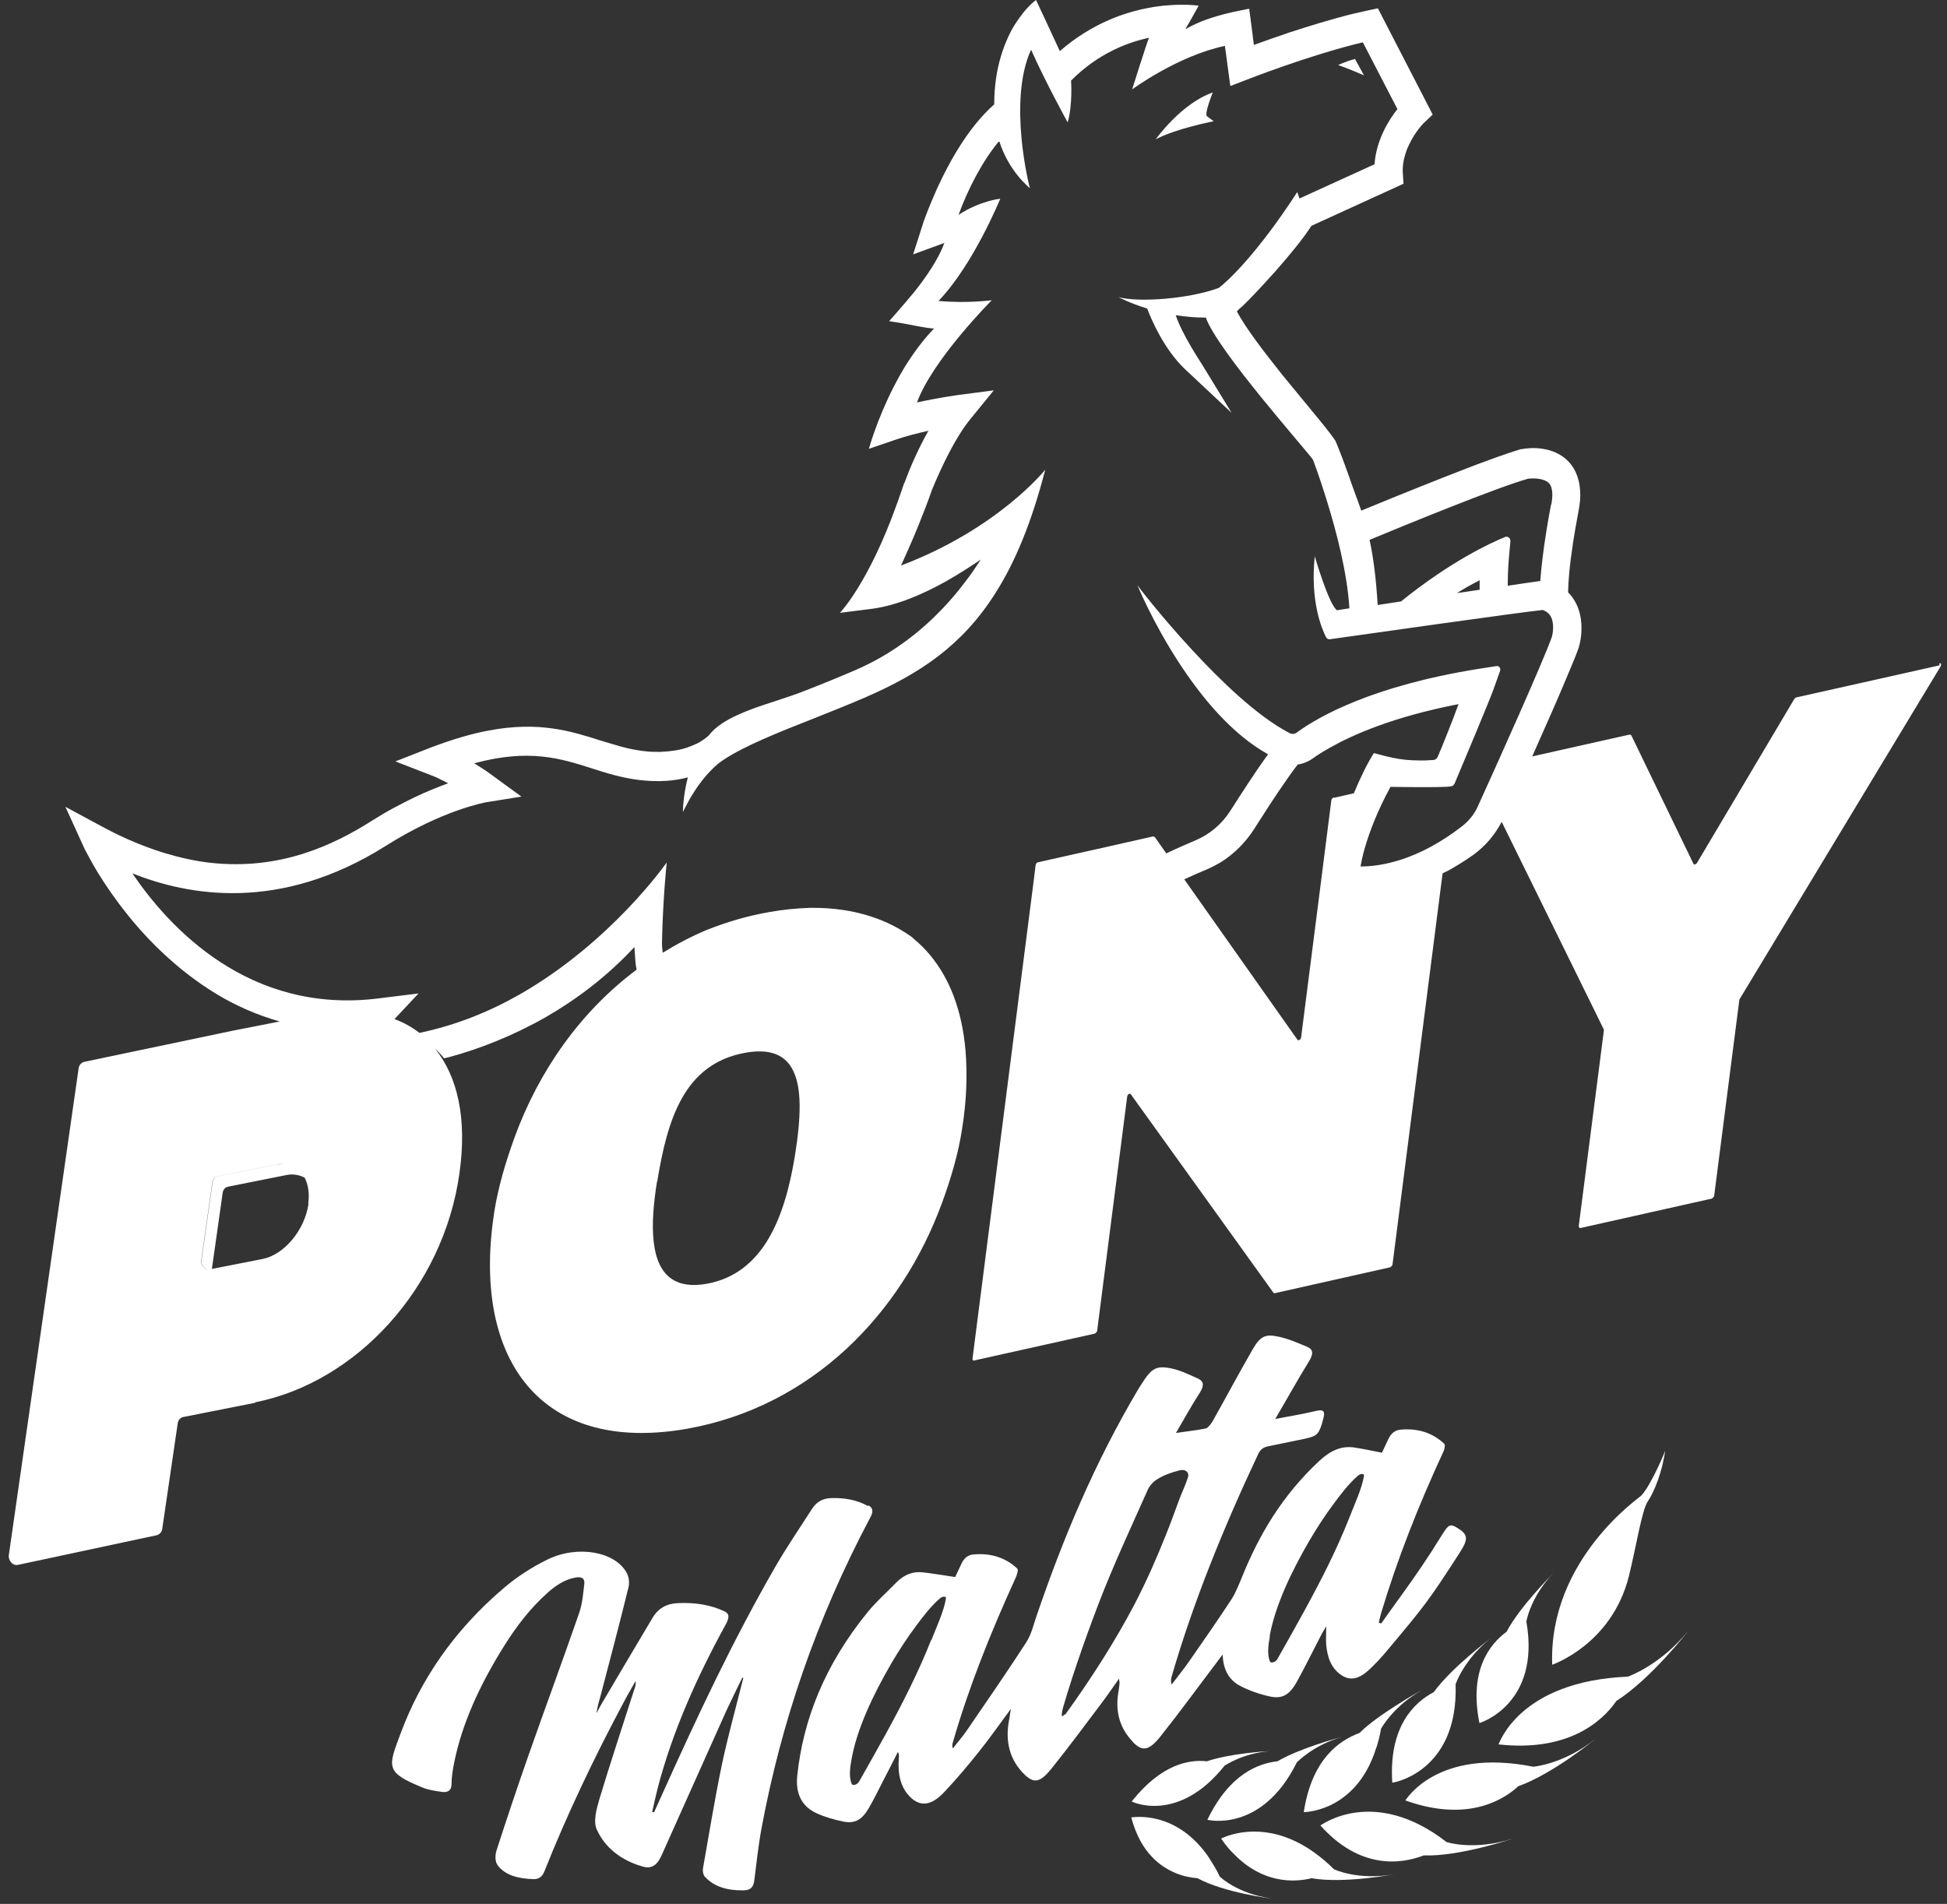
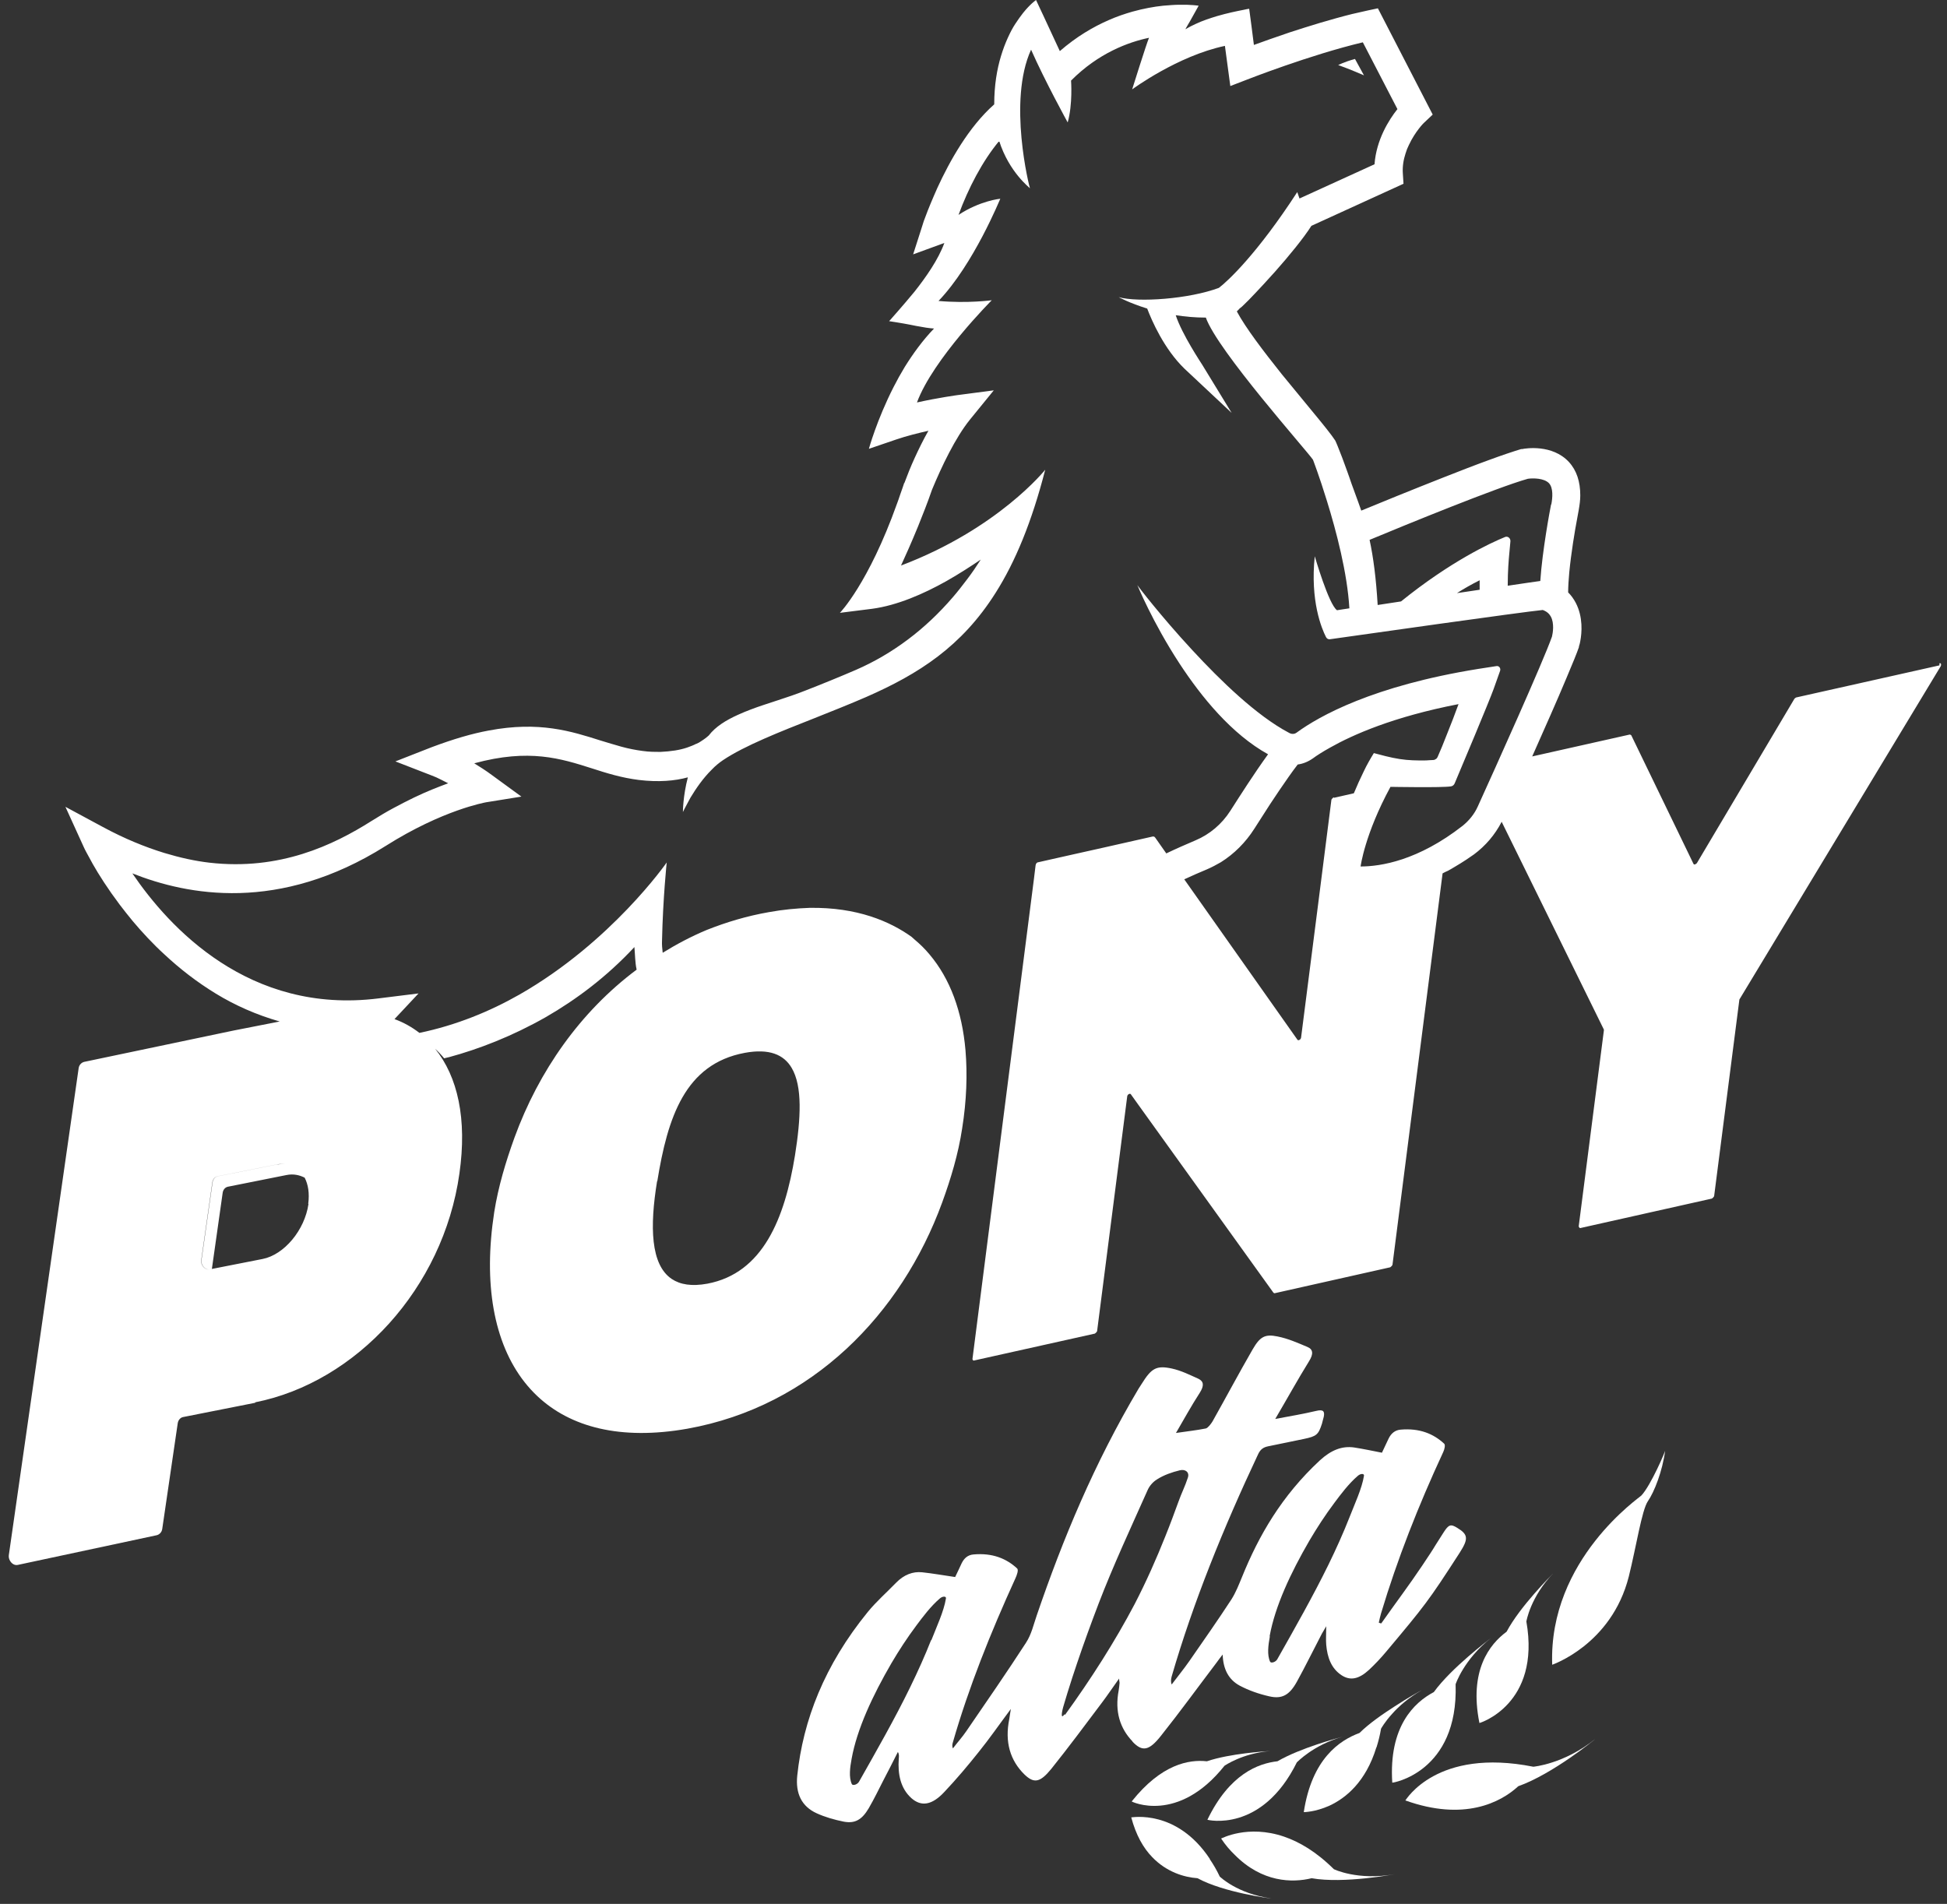
<svg xmlns="http://www.w3.org/2000/svg" width="136" height="133" viewBox="0 0 136 133" fill="none">
  <rect x="0" y="0" width="136" height="133" fill="#333333" stroke="none" />
  <path d="M98.177 125.777C102.257 127.238 104.814 125.926 106.054 124.78C108.454 123.933 111.451 121.476 111.435 121.476C109.254 123.236 107.105 123.419 107.105 123.419C100.342 122.073 98.209 125.744 98.162 125.777H98.177Z" fill="white" />
  <path d="M113.773 110.134C114.291 108.058 114.683 105.484 115.107 104.869C115.546 104.238 116.127 102.777 116.315 101.316C116.362 101.316 115.311 103.773 114.652 104.471C114.62 104.554 108.156 108.905 108.423 116.295C108.407 116.295 112.565 114.9 113.773 110.134Z" fill="white" />
-   <path d="M113.726 117.125C106.085 117.441 104.72 121.825 104.673 121.858C109.427 122.389 111.859 120.347 112.91 118.819C115.295 117.308 117.931 113.937 117.915 113.937C115.97 116.345 113.71 117.125 113.71 117.125H113.726Z" fill="white" />
  <path d="M105.238 113.986C104.045 114.866 102.602 116.693 103.339 120.363C103.339 120.38 107.638 119.068 106.618 113.272C106.618 113.272 106.901 111.545 108.517 109.884C108.376 110.034 106.179 112.209 105.238 113.986Z" fill="white" />
  <path d="M100.154 118.204C98.773 118.935 97 120.612 97.251 124.531C97.22 124.564 101.88 123.834 101.676 117.656C101.676 117.656 102.241 115.929 104.155 114.418C103.998 114.551 101.394 116.494 100.154 118.204Z" fill="white" />
-   <path d="M101.048 128.683C95.949 124.731 92.293 127.504 92.231 127.521C94.945 130.56 97.785 130.261 99.448 129.613C101.911 129.713 105.708 128.434 105.693 128.434C102.963 129.314 101.048 128.683 101.048 128.683Z" fill="white" />
  <path d="M96.153 122.057C96.279 121.659 96.388 121.227 96.467 120.762C96.467 120.762 96.718 120.297 97.251 119.716C97.707 119.201 98.381 118.603 99.307 118.072C99.181 118.138 98.365 118.586 97.424 119.201C96.593 119.732 95.635 120.396 94.961 121.061C93.564 121.575 91.634 122.871 91.07 126.591C91.07 126.591 91.854 126.591 92.858 126.142C94.004 125.611 95.4 124.482 96.138 122.074L96.153 122.057Z" fill="white" />
  <path d="M84.511 129.862C82.189 126.358 79.067 126.972 79.019 126.956C79.349 128.201 79.867 129.098 80.479 129.729C81.483 130.775 82.707 131.14 83.648 131.207C85.468 132.203 88.794 132.635 88.794 132.619C86.41 132.286 85.201 131.091 85.201 131.091C84.982 130.626 84.746 130.227 84.495 129.862H84.511Z" fill="white" />
  <path d="M84.291 123.037C83.052 122.904 81.122 123.236 79.051 125.843C79.004 125.843 82.267 127.454 85.531 123.352C85.531 123.352 86.786 122.472 88.732 122.323C88.418 122.339 85.923 122.489 84.307 123.037H84.291Z" fill="white" />
  <path d="M93.172 130.576C91.933 129.347 90.756 128.666 89.689 128.301C87.147 127.437 85.327 128.434 85.296 128.434C85.594 128.882 85.907 129.247 86.237 129.563C88.151 131.506 90.269 131.539 91.619 131.207C93.862 131.606 97.424 130.925 97.424 130.925C94.835 131.39 93.172 130.576 93.172 130.576Z" fill="white" />
  <path d="M90.599 123.104C90.599 123.104 91.728 121.908 93.768 121.327C93.454 121.41 90.834 122.107 89.234 123.037C87.885 123.187 85.876 123.934 84.338 127.122C84.291 127.122 88.135 128.102 90.599 123.087V123.104Z" fill="white" />
  <path d="M79.098 121.658C79.788 122.389 80.259 122.323 81.106 121.243C82.44 119.566 83.68 117.856 84.966 116.162C85.107 115.963 85.249 115.78 85.405 115.581C85.437 116.577 85.798 117.324 86.598 117.756C87.225 118.088 87.931 118.337 88.669 118.503C89.548 118.703 90.065 118.42 90.583 117.49C91.179 116.411 91.713 115.315 92.278 114.235C92.356 114.069 92.466 113.92 92.638 113.604C92.638 114.152 92.607 114.534 92.638 114.9C92.717 115.78 92.984 116.544 93.705 117.025C94.317 117.424 94.914 117.308 95.635 116.644C96.059 116.245 96.451 115.83 96.812 115.398C99.526 112.16 99.762 111.877 101.958 108.473C102.586 107.493 102.555 107.194 101.786 106.729C101.331 106.447 101.19 106.497 100.829 107.062C99.668 108.872 100.546 107.56 99.354 109.353C98.444 110.715 97.44 112.043 96.483 113.405C96.42 113.405 96.373 113.372 96.31 113.355C96.357 113.139 96.404 112.924 96.467 112.708C97.597 108.938 99.072 105.185 100.813 101.432C100.907 101.233 100.97 100.934 100.876 100.851C100.123 100.153 99.15 99.755 97.832 99.871C97.44 99.904 97.173 100.137 97 100.485C96.844 100.834 96.671 101.166 96.53 101.482C95.855 101.349 95.227 101.216 94.584 101.116C93.752 101 92.999 101.283 92.199 102.013C89.532 104.488 87.931 107.261 86.755 110.167C86.535 110.698 86.331 111.23 86.017 111.728C85.076 113.173 84.072 114.601 83.083 116.029C82.691 116.594 82.252 117.125 81.844 117.673C81.765 117.474 81.797 117.291 81.844 117.108C83.35 111.927 85.452 106.746 87.884 101.581C88.041 101.249 88.245 101.1 88.591 101.033C89.422 100.867 90.254 100.685 91.085 100.519C91.948 100.336 92.089 100.236 92.34 99.456C92.388 99.29 92.419 99.124 92.466 98.974C92.544 98.592 92.434 98.443 91.948 98.559C91.038 98.775 90.144 98.924 89.077 99.124C89.909 97.712 90.63 96.4 91.43 95.105C91.76 94.59 91.728 94.258 91.321 94.092C90.646 93.81 89.987 93.511 89.234 93.361C88.355 93.179 88.01 93.378 87.492 94.275C86.535 95.935 85.641 97.612 84.699 99.29C84.59 99.472 84.37 99.755 84.229 99.788C83.57 99.921 82.911 99.987 82.142 100.103C82.722 99.107 83.224 98.194 83.805 97.297C84.119 96.799 84.087 96.5 83.711 96.317C83.115 96.052 82.534 95.753 81.859 95.603C80.777 95.371 80.432 95.57 79.741 96.683C79.678 96.782 79.6 96.898 79.537 96.998C76.431 102.229 74.234 107.527 72.414 112.857C72.194 113.488 72.053 114.169 71.661 114.767C70.327 116.826 68.915 118.869 67.503 120.928C67.221 121.343 66.875 121.725 66.561 122.14C66.499 121.991 66.514 121.858 66.561 121.708C67.66 117.889 69.182 114.086 70.923 110.267C71.033 110.034 71.159 109.669 71.049 109.569C70.296 108.872 69.323 108.473 68.005 108.589C67.597 108.622 67.346 108.855 67.173 109.204C67.016 109.536 66.86 109.885 66.718 110.167C65.918 110.051 65.181 109.918 64.412 109.835C63.769 109.768 63.141 110.001 62.592 110.566C61.933 111.246 61.196 111.894 60.615 112.608C57.587 116.328 56.096 120.164 55.688 124.05C55.563 125.279 55.986 126.192 57.053 126.674C57.634 126.939 58.277 127.122 58.936 127.255C59.721 127.404 60.207 127.122 60.678 126.325C61.054 125.677 61.368 125.03 61.698 124.382C62.043 123.718 62.388 123.054 62.717 122.389C62.812 122.539 62.796 122.705 62.78 122.854C62.702 123.95 62.906 124.93 63.659 125.611C64.349 126.225 65.102 126.109 65.965 125.179C66.812 124.282 67.597 123.352 68.35 122.406C69.103 121.476 69.778 120.496 70.609 119.383C70.547 119.732 70.531 119.898 70.5 120.081C70.17 121.692 70.562 122.987 71.567 123.967C72.226 124.598 72.649 124.531 73.434 123.568C74.658 122.04 75.803 120.496 76.964 118.952C77.356 118.437 77.717 117.889 78.172 117.258C78.172 117.424 78.204 117.49 78.204 117.557C78.188 117.739 78.172 117.906 78.141 118.088C77.858 119.566 78.235 120.745 79.114 121.658H79.098ZM88.685 114.302C89.061 112.21 90.159 109.868 91.462 107.626C91.98 106.746 92.56 105.849 93.219 104.969C93.643 104.405 94.207 103.641 94.851 103.093C95.039 102.927 95.306 102.927 95.275 103.093C95.133 103.989 94.615 105.085 94.255 106.015C93.831 107.095 93.329 108.207 92.795 109.303C91.728 111.479 90.458 113.721 89.218 115.913C89.108 116.112 88.779 116.212 88.716 116.079C88.496 115.597 88.591 114.916 88.7 114.319L88.685 114.302ZM65.04 114.568C64.616 115.647 64.114 116.76 63.58 117.856C62.514 120.048 61.243 122.273 60.003 124.465C59.893 124.664 59.564 124.764 59.501 124.631C59.281 124.149 59.375 123.469 59.485 122.871C59.862 120.778 60.96 118.437 62.262 116.195C62.78 115.315 63.361 114.418 64.02 113.538C64.443 112.974 65.008 112.21 65.651 111.662C65.84 111.496 66.106 111.496 66.075 111.662C65.934 112.558 65.416 113.654 65.055 114.584L65.04 114.568ZM74.359 119.749C74.014 120.23 74.234 119.35 74.265 119.251C74.359 118.918 74.469 118.586 74.564 118.254C74.783 117.557 75.003 116.859 75.238 116.178C75.709 114.784 76.211 113.405 76.744 112.01C77.764 109.353 78.988 106.729 80.165 104.089C80.29 103.807 80.526 103.524 80.824 103.342C81.294 103.043 81.859 102.844 82.409 102.711C82.817 102.611 83.099 102.86 82.973 103.225C82.801 103.773 82.503 104.371 82.33 104.869C82.032 105.683 81.734 106.497 81.404 107.311C80.777 108.888 80.071 110.483 79.255 112.06C77.874 114.684 76.195 117.308 74.391 119.799L74.359 119.749Z" fill="white" />
-   <path d="M60.646 105.218C59.909 104.803 59.062 104.62 58.057 104.653C57.508 104.67 57.053 104.886 56.724 105.401C55.861 106.746 54.951 108.074 54.166 109.436C51.169 114.634 48.706 119.914 46.321 125.195C46.117 125.66 45.898 126.125 45.694 126.59C45.647 126.59 45.599 126.59 45.552 126.59C45.678 126.026 45.803 125.461 45.945 124.897C46.949 121.044 48.628 117.241 50.715 113.438C50.965 112.973 50.95 112.707 50.558 112.541C49.616 112.11 48.534 111.927 47.31 111.993C46.572 112.027 45.976 112.342 45.568 113.04C44.36 115.066 43.152 117.108 41.959 119.134C41.85 119.317 41.771 119.499 41.677 119.682C41.708 119.234 41.865 118.802 41.975 118.37C42.634 115.863 43.293 113.355 43.905 110.864C43.983 110.532 43.921 110.15 43.779 109.884C42.995 108.406 40.375 107.908 38.257 108.938C37.19 109.453 36.107 110.15 35.197 110.931C31.698 113.903 29.376 117.357 27.995 121.06C27.101 123.452 26.881 123.8 29.533 124.88C29.941 125.046 30.412 125.112 30.882 125.179C31.259 125.229 31.541 125.096 31.541 124.631C31.541 124.166 31.62 123.668 31.714 123.186C32.263 120.413 33.518 117.689 35.213 114.983C36.044 113.654 37.017 112.359 38.288 111.23C38.837 110.748 39.418 110.366 40.124 110.217C40.579 110.117 40.861 110.217 40.814 110.648C40.736 111.313 40.688 111.977 40.469 112.641C39.324 115.946 38.1 119.25 36.939 122.555C36.154 124.797 35.401 127.039 34.679 129.281C34.569 129.629 34.585 130.061 34.758 130.294C35.275 131.008 36.217 131.24 37.268 131.273C37.597 131.273 37.864 131.141 38.021 130.742C39.606 126.756 41.489 122.804 43.591 118.868C43.842 118.387 44.125 117.922 44.391 117.44C44.438 117.673 44.36 117.872 44.282 118.088C43.466 120.645 42.618 123.186 41.85 125.743C41.646 126.441 41.442 127.255 41.677 127.786C42.258 129.081 43.387 129.961 44.894 130.393C45.505 130.576 45.898 130.294 46.196 129.646C47.671 126.358 49.145 123.053 50.62 119.765C50.997 118.918 51.436 118.071 51.844 117.208C51.876 117.208 51.891 117.208 51.923 117.208C51.421 119.217 50.856 121.243 50.432 123.236C49.93 125.66 49.538 128.052 49.114 130.46C49.067 130.692 49.114 130.974 49.24 131.107C49.867 131.788 50.777 132.07 51.891 132.054C52.44 132.054 52.629 131.838 52.691 131.34C52.848 130.111 52.974 128.882 53.209 127.637C54.559 120.429 56.959 113.222 60.803 105.982C61.039 105.533 60.944 105.318 60.646 105.152V105.218Z" fill="white" />
-   <path d="M80.73 9.731C82.126 8.984 84.778 8.469 84.778 8.469L84.307 8.121C84.103 7.955 84.715 6.46 84.715 6.46C82.503 7.224 80.73 9.731 80.73 9.731Z" fill="white" />
  <path d="M93.486 4.55C94.255 4.816 95.275 5.264 95.275 5.264L94.647 4.118C93.862 4.334 93.47 4.55 93.47 4.55H93.486Z" fill="white" />
  <path d="M135.473 46.481L125.462 48.723C125.462 48.723 125.368 48.773 125.337 48.823L118.527 60.298C118.527 60.298 118.48 60.331 118.464 60.348C118.402 60.398 118.323 60.414 118.292 60.348L117.915 59.567L113.946 51.364C113.946 51.364 113.883 51.314 113.836 51.314L107.026 52.842C107.874 50.932 108.784 48.889 109.427 47.345C109.835 46.382 110.149 45.618 110.29 45.203V45.153C110.29 45.153 110.353 44.987 110.384 44.788C110.494 44.223 110.588 43.11 110.07 42.114C109.929 41.848 109.756 41.599 109.537 41.383C109.537 40.984 109.568 40.503 109.615 39.988C109.741 38.676 109.992 37.132 110.18 36.152C110.211 35.953 110.243 35.787 110.274 35.637C110.337 35.272 110.384 34.94 110.384 34.608C110.384 33.645 110.133 32.864 109.584 32.266C108.423 31.021 106.556 31.32 106.336 31.369H106.258C105.708 31.536 104.908 31.801 103.967 32.15C103.496 32.316 102.994 32.515 102.461 32.715C101.943 32.914 101.394 33.13 100.844 33.346C100.295 33.562 99.746 33.777 99.213 33.993C98.679 34.209 98.146 34.425 97.644 34.624C96.639 35.039 95.745 35.405 95.086 35.67C94.992 35.388 94.788 34.84 94.553 34.193C94.459 33.944 94.364 33.678 94.27 33.395C94.239 33.312 94.207 33.213 94.176 33.13C94.16 33.08 94.145 33.047 94.129 32.997C94.004 32.632 93.862 32.283 93.752 31.967C93.517 31.353 93.329 30.888 93.266 30.772C93.031 30.406 92.419 29.642 91.634 28.696C91.007 27.932 90.269 27.035 89.532 26.138C88.261 24.544 87.006 22.9 86.394 21.754C86.519 21.638 86.614 21.522 86.614 21.522C86.614 21.555 86.849 21.339 87.225 20.957C87.508 20.675 87.853 20.293 88.245 19.878C88.496 19.596 88.779 19.297 89.061 18.981C90.034 17.885 91.054 16.64 91.603 15.776L98.036 12.837L97.989 12.106C97.957 11.624 98.036 11.159 98.177 10.728C98.24 10.512 98.318 10.313 98.412 10.13C98.852 9.183 99.479 8.552 99.495 8.552L100.076 8.004L96.247 0.581L95.541 0.731C95.18 0.814 94.819 0.897 94.443 0.98C93.705 1.162 92.952 1.378 92.215 1.594C91.478 1.81 90.771 2.043 90.097 2.258C89.108 2.591 88.23 2.906 87.586 3.139L87.414 1.794L87.257 0.614C87.257 0.614 87.084 0.631 86.817 0.697C86.394 0.78 85.735 0.913 84.997 1.129C84.511 1.279 83.993 1.445 83.507 1.677C83.256 1.794 83.02 1.91 82.801 2.043C82.801 2.026 82.879 1.91 82.958 1.76C83.005 1.677 83.052 1.594 83.115 1.495C83.381 1.013 83.727 0.399 83.727 0.399C83.727 0.399 83.224 0.316 82.393 0.332C82.063 0.332 81.671 0.365 81.247 0.399C80.604 0.465 79.882 0.598 79.098 0.814C78.58 0.963 78.031 1.146 77.466 1.395C76.352 1.877 75.175 2.574 74.03 3.57C73.214 1.794 72.367 0 72.367 0C72.367 0 71.959 0.282 71.457 0.913C71.284 1.129 71.112 1.378 70.923 1.661C70.735 1.943 70.562 2.275 70.39 2.657C70.217 3.039 70.06 3.454 69.919 3.919C69.637 4.849 69.448 5.962 69.448 7.29C67.66 8.868 66.326 11.276 65.479 13.119C65.291 13.534 65.134 13.916 64.993 14.248C64.851 14.58 64.741 14.879 64.647 15.128C64.553 15.361 64.49 15.544 64.459 15.66C64.443 15.71 64.428 15.743 64.428 15.759L63.784 17.769L65.965 16.972C65.542 18.134 64.679 19.363 63.879 20.376C63.471 20.874 63.078 21.323 62.764 21.688C62.608 21.871 62.466 22.02 62.356 22.153C62.247 22.286 62.153 22.385 62.105 22.435C62.466 22.485 62.812 22.552 63.125 22.601C63.439 22.651 63.722 22.718 63.988 22.767C64.506 22.867 64.93 22.933 65.243 22.95C64.459 23.764 63.784 24.694 63.204 25.624C62.921 26.089 62.655 26.57 62.419 27.035C61.242 29.343 60.693 31.353 60.693 31.353L62.592 30.705C63.314 30.456 64.129 30.257 64.851 30.091C64.49 30.722 64.177 31.369 63.894 31.984C63.612 32.598 63.376 33.196 63.172 33.744C63.172 33.744 63.172 33.744 63.157 33.744C63.125 33.844 63.094 33.943 63.063 34.026C62.984 34.242 62.921 34.425 62.859 34.608C62.796 34.807 62.717 35.023 62.655 35.189C60.662 40.769 58.669 42.811 58.669 42.811L60.913 42.529C62.67 42.296 64.522 41.483 66.091 40.603C67.032 40.071 67.864 39.523 68.507 39.091C68.209 39.556 67.895 40.021 67.566 40.453C67.236 40.885 66.907 41.317 66.561 41.715C65.604 42.828 64.553 43.824 63.423 44.671C62.294 45.518 61.086 46.232 59.783 46.797C58.669 47.278 57.446 47.777 56.253 48.242C55.626 48.491 54.982 48.707 54.323 48.922C53.68 49.138 53.021 49.338 52.425 49.57C52.127 49.686 51.828 49.803 51.546 49.935C50.699 50.317 49.977 50.766 49.506 51.38C49.412 51.463 49.334 51.53 49.24 51.596C49.24 51.596 49.083 51.712 48.973 51.779C48.879 51.845 48.769 51.911 48.643 51.961C48.643 51.961 48.643 51.961 48.628 51.961C48.439 52.061 48.22 52.144 47.984 52.227C47.733 52.31 47.467 52.377 47.153 52.426C46.839 52.476 46.494 52.509 46.133 52.526C45.756 52.526 45.348 52.526 44.893 52.46C44.376 52.393 43.889 52.294 43.403 52.161C42.916 52.028 42.446 51.878 41.944 51.729C39.904 51.081 37.66 50.367 34.146 51.031C32.969 51.247 31.667 51.629 30.16 52.194L28.889 52.692L27.619 53.19L30.145 54.17C30.145 54.17 30.27 54.22 30.474 54.303C30.678 54.403 30.961 54.535 31.306 54.718C30.631 54.967 29.815 55.283 28.921 55.714C28.466 55.93 27.995 56.179 27.493 56.445C26.991 56.711 26.473 57.026 25.94 57.358C23.288 59.036 19.538 60.829 14.627 60.264C13.623 60.148 12.572 59.916 11.473 59.584C10.124 59.169 8.696 58.587 7.19 57.774L5.433 56.827L4.57 56.362L5.841 59.152C5.841 59.152 5.872 59.218 5.919 59.318C5.95 59.368 5.966 59.418 6.013 59.501C6.123 59.7 6.28 59.999 6.484 60.364C6.688 60.73 6.955 61.161 7.268 61.643C7.582 62.124 7.943 62.639 8.367 63.204C8.508 63.387 8.649 63.569 8.806 63.769C9.402 64.532 10.108 65.329 10.893 66.11C11.097 66.309 11.301 66.509 11.505 66.691C12.556 67.671 13.748 68.601 15.082 69.415C16.416 70.228 17.906 70.893 19.538 71.358L16.322 71.989L5.872 74.181C5.684 74.231 5.527 74.397 5.495 74.612L0.616 108.639C0.6 108.788 0.631 108.905 0.694 109.021C0.804 109.22 1.008 109.37 1.243 109.32L10.956 107.244C11.144 107.194 11.301 107.028 11.332 106.812L12.415 99.422C12.446 99.207 12.603 99.024 12.791 98.991L17.828 97.994V97.961C24.873 96.566 30.961 90.007 32.09 81.986C32.639 78.15 31.965 75.21 30.396 73.267C30.615 73.467 30.835 73.699 31.023 73.932C31.133 73.898 31.243 73.882 31.369 73.849C33.455 73.284 35.777 72.387 38.115 71.059C40.249 69.83 42.383 68.236 44.313 66.16C44.36 66.641 44.36 67.272 44.47 67.737C40.532 70.677 37.629 74.828 35.934 79.478C35.322 81.172 34.805 82.899 34.522 84.676C34.428 85.307 34.35 85.921 34.303 86.519C33.91 91.236 34.993 95.138 37.535 97.529C39.825 99.688 43.324 100.635 48.016 99.805C56.724 98.243 62.968 91.784 65.808 84.012C66.42 82.335 66.938 80.607 67.205 78.847C67.519 76.888 67.581 75.044 67.44 73.367C67.205 70.66 66.373 68.385 64.93 66.675C64.616 66.293 64.255 65.944 63.879 65.629C63.816 65.579 63.753 65.512 63.675 65.446C62.168 64.366 59.877 63.37 56.551 63.42C55.657 63.453 54.715 63.536 53.711 63.719C52.189 63.984 50.746 64.416 49.365 64.964C48.251 65.429 47.231 65.977 46.29 66.558C46.258 66.276 46.227 65.994 46.243 65.712C46.306 62.756 46.572 60.231 46.572 60.231C46.572 60.231 46.572 60.231 46.572 60.248C46.572 60.248 42.712 65.811 36.279 69.481C34.208 70.66 31.855 71.623 29.297 72.155C28.78 71.756 28.199 71.424 27.556 71.192L29.235 69.398L26.426 69.747C17.389 70.876 11.803 64.781 9.245 61.012C13.089 62.54 19.491 63.785 26.928 59.102C30.945 56.561 33.895 56.063 33.942 56.047L36.421 55.648L34.35 54.137C33.926 53.821 33.502 53.556 33.126 53.323C36.97 52.277 39.182 52.991 41.332 53.672C42.352 54.004 43.419 54.336 44.627 54.486C46.007 54.652 47.137 54.552 48.047 54.303C47.702 55.631 47.702 56.694 47.702 56.761C47.702 56.761 47.702 56.761 47.702 56.727C47.702 56.727 47.859 56.395 48.126 55.914C48.157 55.847 48.204 55.781 48.235 55.714C48.596 55.117 49.098 54.369 49.726 53.755C49.961 53.506 50.228 53.29 50.495 53.107C52.001 52.094 54.496 51.114 56.896 50.168C58.105 49.686 59.36 49.188 60.505 48.69C64.177 47.079 67.173 45.169 69.543 41.416C70.923 39.241 72.069 36.468 73.01 32.814C73.01 32.814 69.731 36.933 62.937 39.507C63.251 38.826 63.675 37.879 64.129 36.767C64.443 35.986 64.788 35.123 65.102 34.209C65.777 32.582 66.734 30.572 67.754 29.31L69.417 27.268L66.891 27.6C66.891 27.6 65.542 27.782 64.051 28.115C65.165 25.092 69.276 20.974 69.276 20.974C69.26 20.974 67.613 21.206 65.557 21.024C68.021 18.45 69.856 13.899 69.872 13.883C69.872 13.883 68.46 14.016 66.954 15.012C67.628 13.169 68.617 11.259 69.794 9.848C70.484 12.023 71.927 13.119 71.943 13.152C71.912 13.102 70.374 7.058 72.022 3.471C72.979 5.646 74.579 8.552 74.579 8.552C74.94 7.274 74.814 5.63 74.814 5.63C76.729 3.703 78.831 2.939 80.259 2.64C80.086 3.039 79.082 6.244 79.082 6.244C79.082 6.244 82.252 3.902 85.562 3.205L85.939 6.011L87.1 5.563C87.1 5.563 91.493 3.836 95.196 2.956L97.612 7.622C97.016 8.37 96.137 9.765 96.012 11.475L90.771 13.866L90.615 13.418C87.79 17.769 85.735 19.662 85.139 20.11C83.052 20.891 79.49 21.14 78.141 20.758C78.141 20.758 78.894 21.173 80.133 21.555C80.447 22.385 81.31 24.378 82.738 25.756L86.033 28.845L83.993 25.507C83.915 25.375 82.566 23.365 82.126 22.02C82.769 22.12 83.475 22.186 84.229 22.186C85.044 24.494 91.305 31.502 91.713 32.117C91.713 32.117 92.168 33.296 92.686 34.99C93.345 37.115 94.113 40.038 94.255 42.496C93.957 42.546 93.674 42.579 93.392 42.629C92.811 42.23 91.838 38.859 91.838 38.859C91.509 41.981 92.325 43.924 92.623 44.505C92.686 44.621 92.78 44.671 92.905 44.655C94.537 44.422 106.493 42.728 107.764 42.612C108.125 42.745 108.25 42.944 108.329 43.077C108.58 43.542 108.47 44.223 108.407 44.472C107.795 46.216 104.453 53.639 103.229 56.329C102.994 56.86 102.617 57.325 102.162 57.691C99.056 60.115 96.451 60.53 95.039 60.53C95.039 60.53 95.322 58.288 97.126 54.967C97.126 54.967 100.75 55.034 101.347 54.934C101.472 54.917 101.566 54.834 101.613 54.718C102.037 53.722 104.045 48.939 104.328 48.142L104.783 46.863C104.845 46.681 104.704 46.498 104.532 46.531L103.245 46.73C95.918 47.91 92.152 50.019 90.567 51.181C90.41 51.297 90.207 51.297 90.018 51.181C87.79 50.002 85.28 47.577 83.256 45.385C81.075 43.027 79.459 40.918 79.443 40.868C79.443 40.868 80.51 43.476 82.377 46.332C83.93 48.707 86.033 51.281 88.575 52.692C87.602 54.037 86.661 55.515 85.939 56.644C85.343 57.574 84.495 58.288 83.507 58.704C82.848 58.986 82.157 59.285 81.467 59.617C81.043 59.019 80.73 58.571 80.698 58.521C80.667 58.488 80.651 58.471 80.636 58.455C80.636 58.455 80.604 58.438 80.573 58.438C80.557 58.438 80.541 58.438 80.51 58.438L76.98 59.235L75.191 59.634C73.748 59.966 72.571 60.215 72.539 60.231C72.492 60.231 72.461 60.248 72.414 60.281C72.383 60.314 72.351 60.364 72.335 60.464L72.226 61.361L67.927 94.939C67.927 94.939 67.942 95.022 67.989 95.038C68.005 95.038 68.021 95.055 68.052 95.038L76.478 93.162C76.478 93.162 76.619 93.062 76.635 92.979L78.737 76.589C78.753 76.456 78.925 76.356 78.988 76.439L79.522 77.186L88.951 90.305C88.951 90.305 89.014 90.355 89.045 90.339L97.11 88.529C97.11 88.529 97.251 88.429 97.267 88.346L100.766 61.012C100.892 60.945 101.017 60.879 101.143 60.829C101.315 60.73 101.472 60.647 101.629 60.547C101.911 60.381 102.178 60.215 102.429 60.049C102.617 59.916 102.79 59.8 102.963 59.683C103.763 59.086 104.422 58.322 104.893 57.408L112.032 71.922C112.032 71.922 112.032 71.972 112.032 71.989L110.274 85.672C110.274 85.672 110.321 85.805 110.384 85.789L119.579 83.729C119.579 83.729 119.72 83.63 119.735 83.547L121.493 69.863C121.493 69.863 121.493 69.813 121.524 69.78L135.567 46.531C135.567 46.531 135.598 46.431 135.582 46.398C135.582 46.348 135.535 46.315 135.473 46.332V46.481ZM45.913 82.517C46.635 78.067 47.843 74.33 52.017 73.55C53.727 73.234 54.747 73.666 55.296 74.596C56.065 75.891 55.939 78.133 55.531 80.707C54.81 85.158 53.272 88.944 49.412 89.674C48.314 89.874 47.514 89.741 46.917 89.342C45.443 88.346 45.38 85.689 45.898 82.517H45.913ZM21.547 84.111C21.28 85.938 19.852 87.649 18.346 87.948L14.8 88.645L15.553 83.331C15.584 83.098 15.741 82.932 15.929 82.899L20.009 82.085C20.495 81.986 20.919 82.085 21.28 82.268C21.531 82.75 21.625 83.364 21.531 84.095L21.547 84.111ZM19.93 81.322C19.742 81.305 19.522 81.322 19.303 81.355L15.223 82.168C15.019 82.202 14.878 82.384 14.847 82.6L14.078 87.997C14.015 88.396 14.345 88.745 14.69 88.678H14.674C14.329 88.745 13.999 88.396 14.062 87.997L14.831 82.6C14.863 82.368 15.019 82.202 15.208 82.168L19.287 81.355C19.522 81.305 19.726 81.305 19.93 81.322ZM103.339 41.2C102.837 41.283 102.304 41.35 101.77 41.433C102.241 41.134 102.759 40.835 103.355 40.536C103.355 40.752 103.355 40.968 103.355 41.2H103.339ZM108.344 35.239C108.266 35.621 107.732 38.477 107.591 40.586C107.23 40.636 106.414 40.752 105.316 40.918C105.316 39.855 105.395 39.025 105.395 39.008L105.504 37.813C105.52 37.597 105.316 37.431 105.128 37.514C104.108 37.929 101.315 39.224 97.863 42.014C97.314 42.097 96.765 42.18 96.232 42.263C96.122 40.42 95.933 38.942 95.667 37.713C98.177 36.667 104.594 34.043 106.728 33.445C107.089 33.395 107.858 33.395 108.203 33.761C108.501 34.093 108.454 34.757 108.36 35.239H108.344ZM93.156 55.698C93.156 55.698 93.015 55.797 92.999 55.88L92.074 63.154L90.881 72.487C90.865 72.62 90.693 72.719 90.63 72.636L82.722 61.427C83.256 61.178 83.789 60.946 84.307 60.73C84.652 60.58 84.966 60.414 85.28 60.231C86.206 59.65 87.006 58.853 87.618 57.89C87.947 57.375 88.324 56.794 88.716 56.179C88.92 55.864 89.14 55.548 89.359 55.216C89.783 54.602 90.207 53.971 90.646 53.406C91.022 53.356 91.383 53.207 91.713 52.974C91.98 52.775 92.372 52.526 92.905 52.227C94.49 51.33 97.33 50.068 101.88 49.188C101.629 49.869 101.362 50.583 101.096 51.231C100.844 51.878 100.609 52.46 100.421 52.875C100.389 52.941 100.358 52.991 100.295 53.024C100.248 53.057 100.185 53.091 100.123 53.091C99.934 53.091 99.715 53.124 99.479 53.124C98.993 53.124 98.397 53.124 97.769 53.024C97.455 52.974 97.126 52.908 96.796 52.825L95.965 52.609C95.73 52.991 95.478 53.423 95.259 53.888C95.023 54.369 94.788 54.884 94.568 55.416L93.188 55.731L93.156 55.698Z" fill="white" />
</svg>